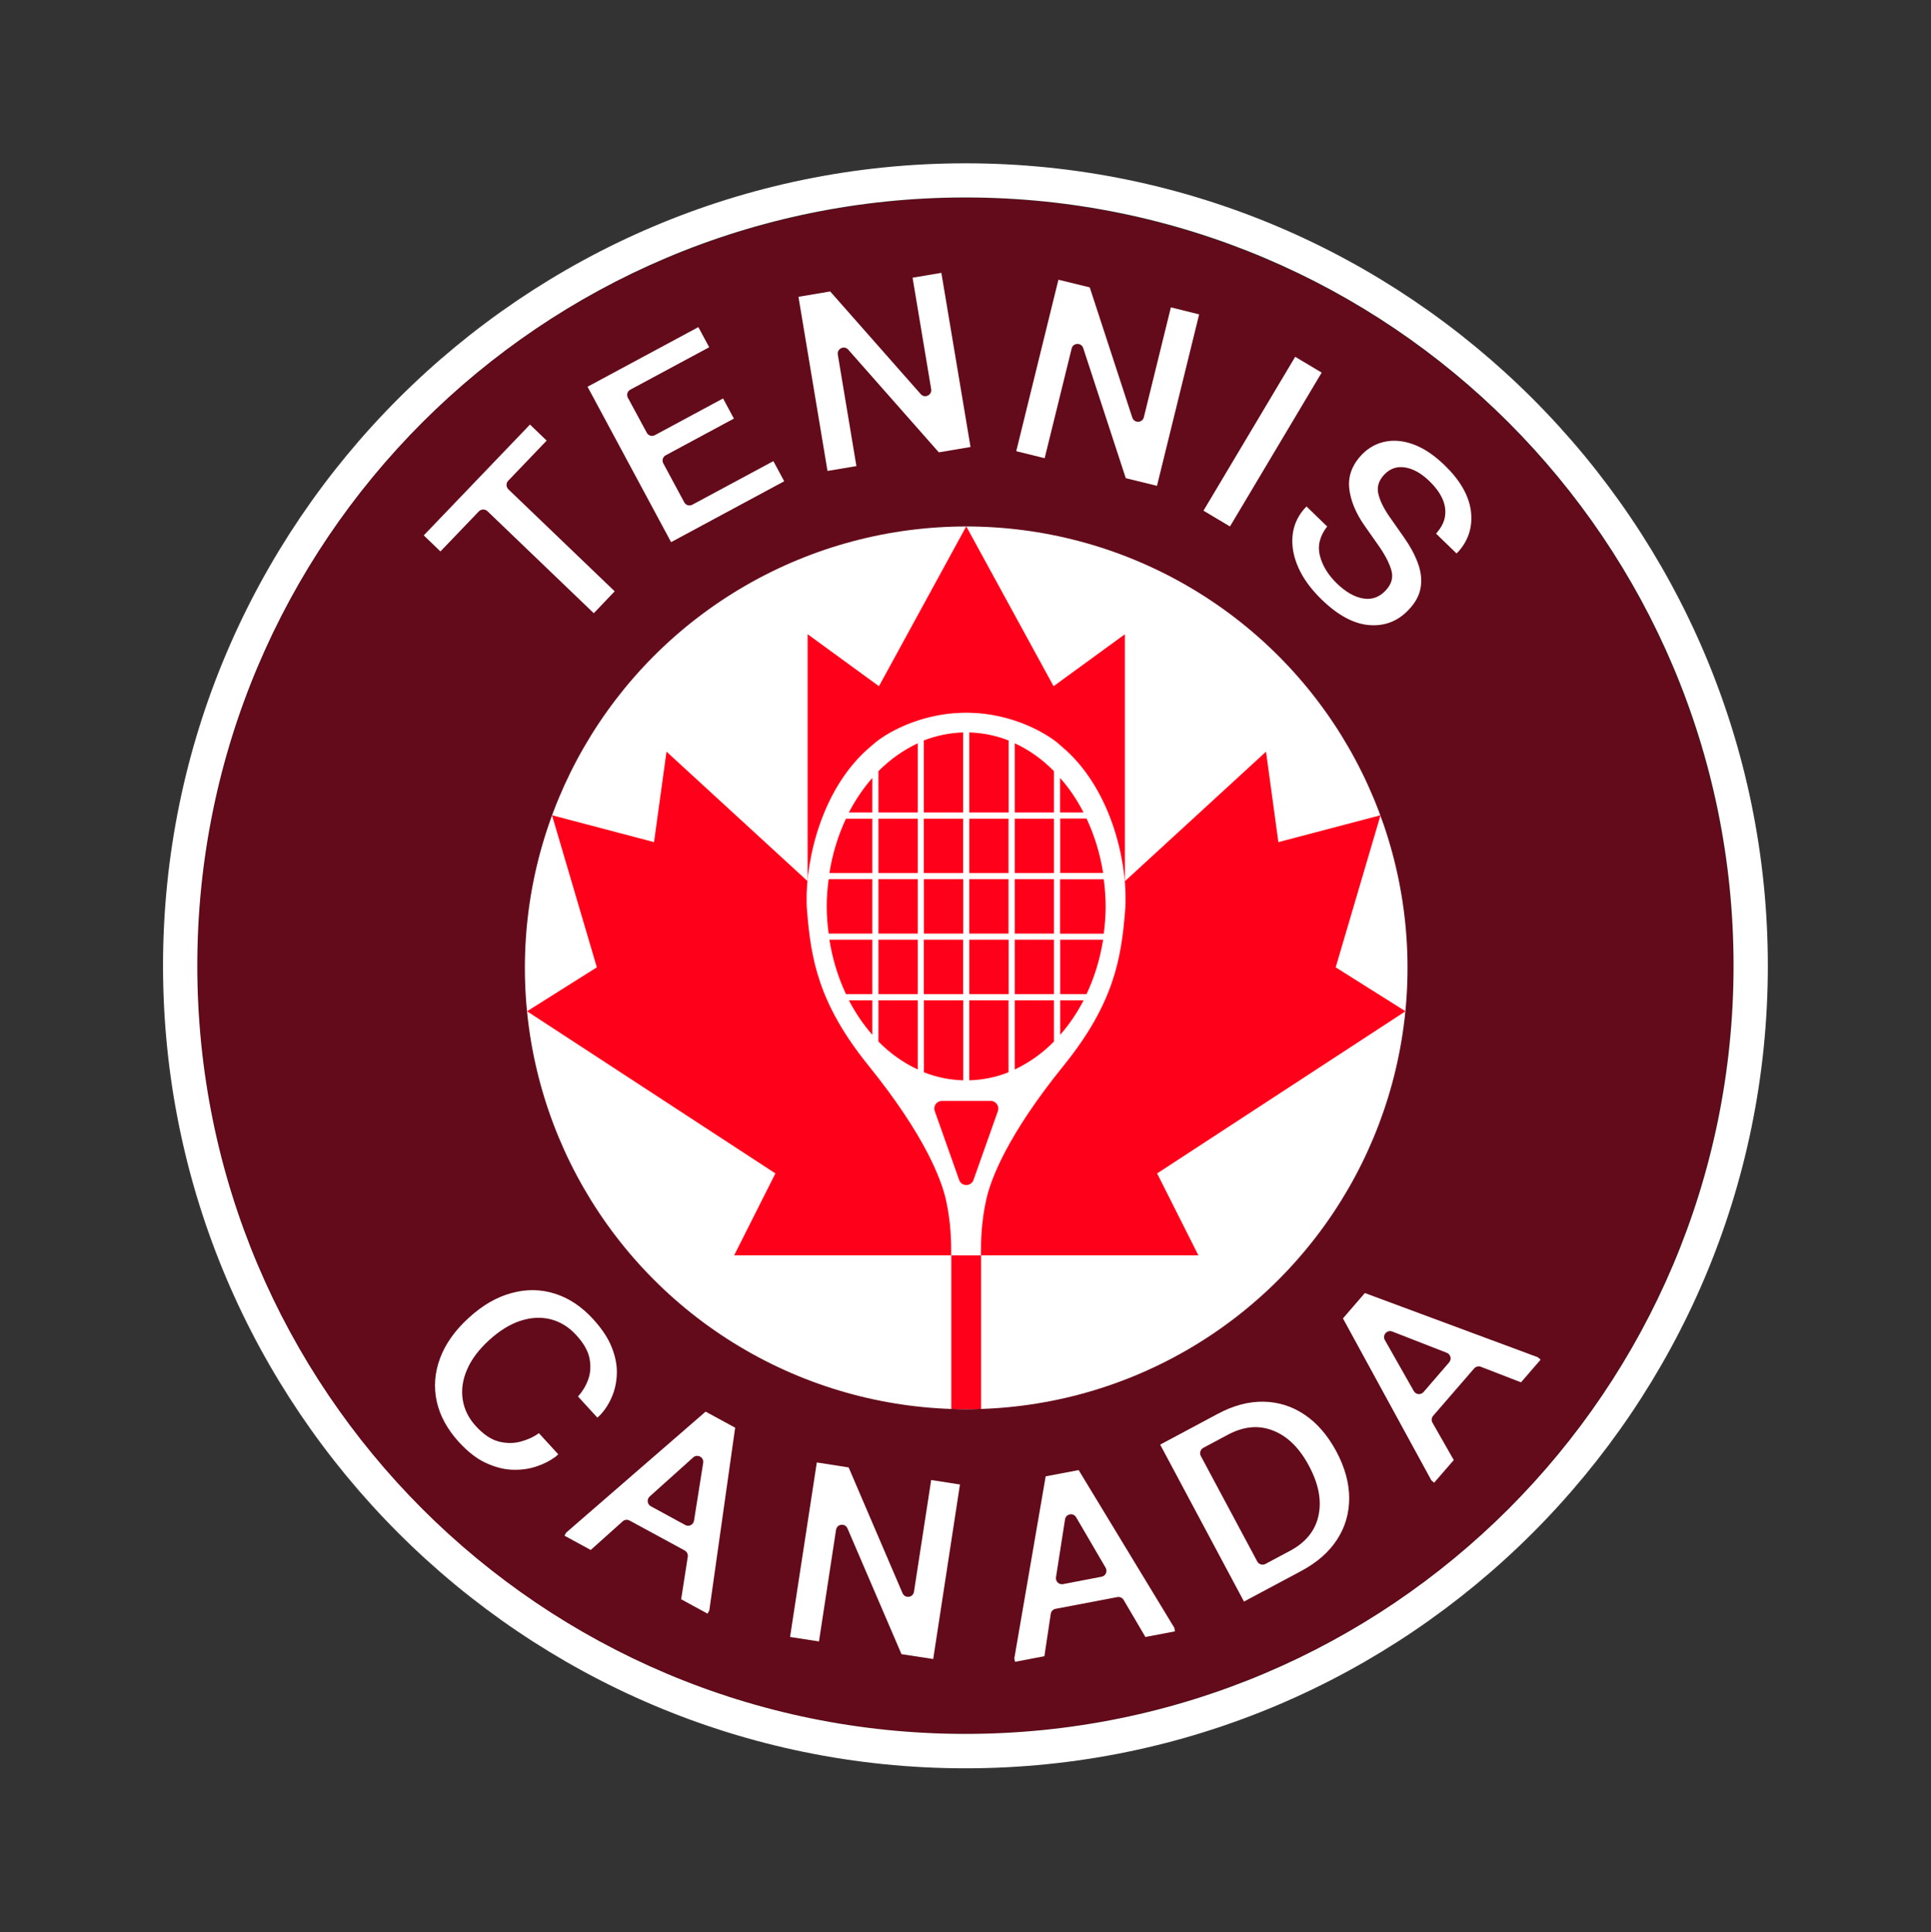
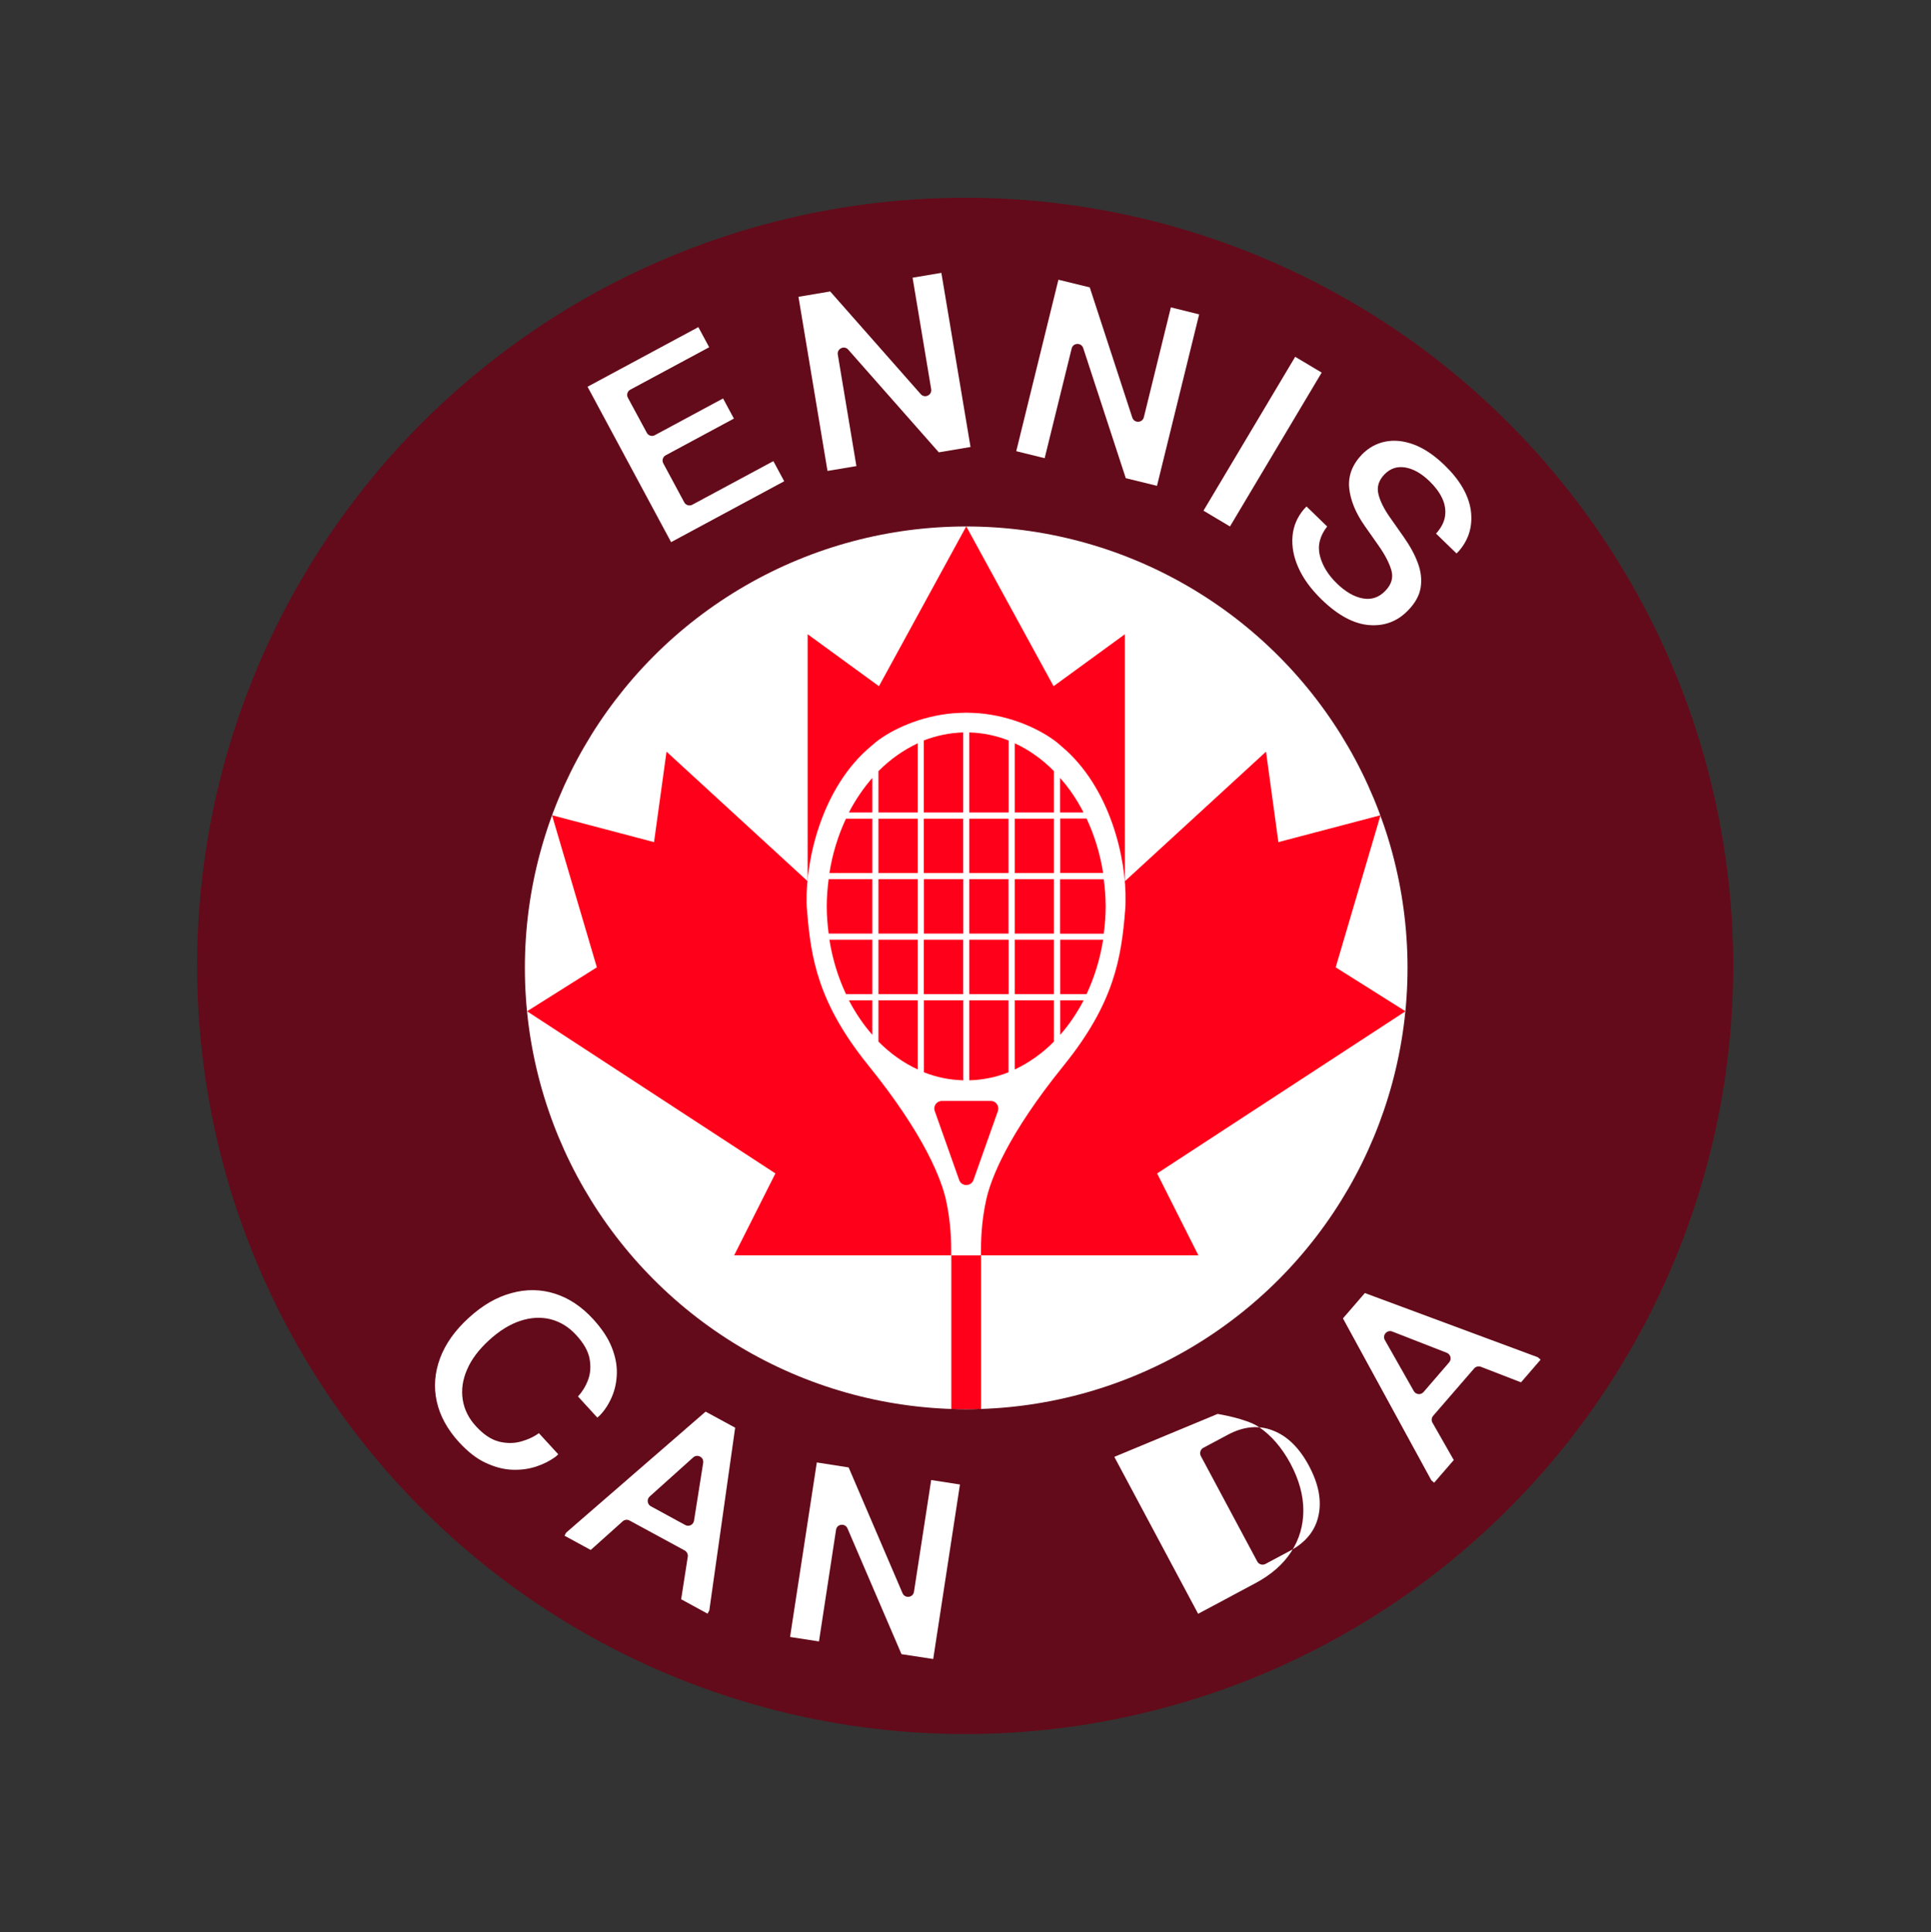
<svg xmlns="http://www.w3.org/2000/svg" xmlns:xlink="http://www.w3.org/1999/xlink" version="1.1" id="Guide" x="0px" y="0px" viewBox="0 0 151.61 151.69" style="enable-background:new 0 0 151.61 151.69;" xml:space="preserve">
  <rect x="0" y="0" width="151.61" height="151.69" fill="#333333" stroke="none" />
  <style type="text/css">	.st0{fill:#630B1A;}	.st1{fill:#FFFFFF;}	.st2{fill:#FF001A;}	.st3{clip-path:url(#SVGID_00000083807020454300758840000017543919925596147332_);fill:#FF001A;}</style>
  <g>
    <ellipse transform="matrix(0.987 -0.16 0.16 0.987 -11.166 13.121)" class="st0" cx="75.8" cy="75.82" rx="60.31" ry="60.31" />
    <circle class="st1" cx="75.86" cy="75.98" r="34.65" />
    <polygon class="st2" points="90.85,92.12 94.09,98.55 57.64,98.55 60.88,92.12 41.38,79.39 46.86,75.94 43.34,64 51.35,66.11    52.33,59.01 63.41,69.18 63.41,49.79 69.01,53.87 75.86,41.33 75.87,41.32 75.87,41.33 82.72,53.87 88.32,49.79 88.32,69.18    99.4,59.01 100.37,66.11 108.39,64 104.87,75.94 110.35,79.39  " />
    <g>
      <defs>
        <circle id="SVGID_1_" cx="75.86" cy="75.98" r="34.65" />
      </defs>
      <clipPath id="SVGID_00000057866025006870545020000014418315727610221979_">
        <use xlink:href="#SVGID_1_" style="overflow:visible;" />
      </clipPath>
      <path style="clip-path:url(#SVGID_00000057866025006870545020000014418315727610221979_);fill:#FF001A;" d="M77.03,98.55v12.27    c-0.39,0.01-0.79,0.02-1.19,0.02c-0.38,0-0.77,0-1.15-0.02V98.55H77.03z" />
    </g>
    <path class="st1" d="M83.32,58.57c-0.12-0.1-0.23-0.21-0.36-0.31c-1.28-0.99-3.5-2.05-6.12-2.27c-0.02,0-0.04,0-0.07,0   c-0.3-0.02-0.6-0.04-0.91-0.04c0,0,0,0,0,0c0,0,0,0,0,0c-0.31,0-0.61,0.02-0.91,0.04c-0.02,0-0.04,0-0.07,0   c-2.62,0.22-4.84,1.27-6.12,2.27c-0.12,0.1-0.24,0.21-0.36,0.31c-3.86,3.21-5.13,8.87-5.07,12.22c0,0.23,0.01,0.45,0.03,0.66   c0.3,3.78,0.87,7.3,4.81,12.18c4.47,5.53,5.73,8.97,6.09,10.52c0.42,1.85,0.42,3.48,0.42,4.09v0.31h2.34v-0.31   c0-0.61,0-2.23,0.42-4.09c0.35-1.56,1.62-5,6.09-10.52c3.94-4.88,4.51-8.4,4.81-12.18c0.02-0.21,0.03-0.43,0.03-0.66   C88.45,67.44,87.18,61.78,83.32,58.57z M86.81,71.16c0,0.73-0.06,1.44-0.15,2.14h-3.43v-4.27h3.43   C86.75,69.72,86.81,70.43,86.81,71.16z M64.91,71.16c0-0.73,0.06-1.44,0.15-2.14h3.43v4.27h-3.43   C64.97,72.59,64.91,71.88,64.91,71.16z M65.12,68.54c0.24-1.53,0.69-2.97,1.3-4.27h2.07v4.27H65.12z M68.49,73.77v4.27h-2.07   c-0.61-1.3-1.06-2.74-1.3-4.27H68.49z M76.1,73.29v-4.27h3.08v4.27H76.1z M79.19,73.77v4.27H76.1v-4.27H79.19z M76.1,68.54v-4.27   h3.08v4.27H76.1z M75.62,73.77v4.27h-3.09v-4.27H75.62z M72.54,73.29v-4.27h3.09v4.27H72.54z M75.62,68.54h-3.09v-4.27h3.09V68.54z    M68.97,73.29v-4.27h3.09v4.27H68.97z M72.06,73.77v4.27h-3.09v-4.27H72.06z M68.97,68.54v-4.27h3.09v4.27H68.97z M68.97,63.78   v-3.24c0.92-0.93,1.96-1.66,3.09-2.19v5.43H68.97z M68.97,78.53h3.09v5.43c-1.13-0.52-2.17-1.26-3.09-2.19V78.53z M72.54,78.53   h3.09v6.28c-1.07-0.03-2.11-0.24-3.09-0.63V78.53z M76.1,78.53h3.08v5.65c-0.98,0.39-2.01,0.6-3.08,0.63V78.53z M79.67,73.29v-4.27   h3.08v4.27H79.67z M82.75,73.77v4.27h-3.08v-4.27H82.75z M79.67,68.54v-4.27h3.08v4.27H79.67z M79.67,63.78v-5.43   c1.13,0.52,2.17,1.26,3.08,2.19v3.24H79.67z M82.75,78.53v3.24c-0.92,0.93-1.96,1.66-3.08,2.19v-5.43H82.75z M83.24,64.26h2.07   c0.61,1.3,1.06,2.74,1.3,4.27h-3.37V64.26z M83.24,73.77h3.37c-0.24,1.53-0.69,2.97-1.3,4.27h-2.07V73.77z M85.07,63.78h-1.84   v-2.71C83.94,61.87,84.56,62.78,85.07,63.78z M79.19,58.13v5.65H76.1V57.5C77.18,57.53,78.21,57.75,79.19,58.13z M75.62,57.5v6.28   h-3.09v-5.65C73.51,57.75,74.55,57.53,75.62,57.5z M68.49,61.07v2.71h-1.84C67.17,62.78,67.79,61.87,68.49,61.07z M66.65,78.53   h1.84v2.71C67.79,80.44,67.17,79.53,66.65,78.53z M78.35,87.22l-1.92,5.42c-0.19,0.52-0.94,0.52-1.12,0l-1.92-5.42   c-0.14-0.38,0.15-0.79,0.56-0.79h3.85C78.2,86.43,78.48,86.84,78.35,87.22z M83.24,81.24v-2.71h1.84   C84.56,79.53,83.94,80.44,83.24,81.24z" />
    <g id="CANADA_00000094601497353762365350000018037408516914340232_">
      <path class="st1" d="M40.17,101.51c1.16-0.32,2.3-0.3,3.4,0.05c1.1,0.35,2.11,1.02,3.02,2.02c0.67,0.74,1.16,1.47,1.44,2.19    c0.29,0.72,0.42,1.42,0.4,2.07s-0.15,1.27-0.39,1.82c-0.24,0.56-0.55,1.04-0.93,1.44l-0.21,0.19l-1.52-1.66    c0.33-0.36,0.6-0.79,0.79-1.3s0.23-1.06,0.12-1.66c-0.11-0.6-0.46-1.22-1.04-1.85c-0.58-0.64-1.25-1.05-2.01-1.25    c-0.76-0.19-1.55-0.15-2.38,0.12c-0.83,0.27-1.65,0.78-2.46,1.52c-0.81,0.74-1.39,1.51-1.73,2.31c-0.35,0.8-0.46,1.59-0.34,2.36    c0.12,0.77,0.47,1.48,1.06,2.11c0.58,0.63,1.17,1.02,1.77,1.18c0.61,0.15,1.18,0.15,1.73,0c0.55-0.15,1.02-0.37,1.42-0.66    l1.52,1.66l-0.21,0.19c-0.45,0.33-0.96,0.59-1.55,0.78c-0.59,0.19-1.22,0.27-1.89,0.24c-0.68-0.03-1.36-0.22-2.07-0.55    s-1.4-0.88-2.08-1.62c-0.91-1-1.49-2.06-1.74-3.19c-0.25-1.13-0.16-2.26,0.26-3.39s1.17-2.19,2.26-3.18    C37.88,102.47,39,101.82,40.17,101.51z" />
      <path class="st1" d="M44.45,120.32l10.95-9.5l2.32,1.26l-2.03,14.35l-0.14,0.25l-2.07-1.13l0.52-3.34    c0.03-0.2-0.07-0.39-0.24-0.49l-4.33-2.35c-0.18-0.1-0.39-0.07-0.54,0.06l-2.51,2.25l-2.06-1.12L44.45,120.32z M51.1,118.25    l2.7,1.47c0.29,0.16,0.64-0.02,0.69-0.34l0.72-4.54c0.07-0.44-0.45-0.72-0.78-0.43l-3.42,3.07    C50.77,117.7,50.81,118.09,51.1,118.25z" />
      <path class="st1" d="M70.78,129.86l2.49,0.38l2.1-13.7l-2.26-0.35l-1.35,8.77c-0.07,0.47-0.71,0.55-0.9,0.11l-4.23-9.87l-2.5-0.39    l-2.1,13.7l2.27,0.35l1.34-8.76c0.07-0.47,0.71-0.55,0.9-0.11L70.78,129.86z" />
-       <path class="st1" d="M79.64,130.18l2.46-14.28l2.59-0.49l7.51,12.38l0.05,0.28l-2.32,0.44l-1.71-2.91c-0.1-0.17-0.3-0.26-0.5-0.22    l-4.84,0.92c-0.2,0.04-0.35,0.19-0.38,0.39L82,130.02l-2.31,0.44L79.64,130.18z M83.47,124.36l3.02-0.58    c0.32-0.06,0.48-0.42,0.32-0.7l-2.32-3.97c-0.22-0.38-0.81-0.27-0.87,0.17l-0.71,4.54C82.86,124.15,83.15,124.43,83.47,124.36z" />
-       <path class="st1" d="M95.6,111c1.23-0.66,2.43-0.98,3.6-0.96s2.25,0.36,3.23,1.02c0.98,0.66,1.81,1.62,2.49,2.88    c0.67,1.26,1.01,2.48,1.01,3.67c0,1.18-0.31,2.27-0.95,3.25c-0.63,0.98-1.57,1.8-2.8,2.46l-4.51,2.41l-6.58-12.32L95.6,111z     M98.71,122.58c0.12,0.23,0.41,0.32,0.64,0.2l1.93-1.03c1.24-0.66,1.99-1.59,2.24-2.77c0.26-1.19,0.01-2.48-0.74-3.89    c-0.75-1.41-1.69-2.34-2.82-2.78c-1.13-0.45-2.31-0.34-3.55,0.32l-1.93,1.03c-0.23,0.12-0.32,0.41-0.2,0.64L98.71,122.58z" />
+       <path class="st1" d="M95.6,111s2.25,0.36,3.23,1.02c0.98,0.66,1.81,1.62,2.49,2.88    c0.67,1.26,1.01,2.48,1.01,3.67c0,1.18-0.31,2.27-0.95,3.25c-0.63,0.98-1.57,1.8-2.8,2.46l-4.51,2.41l-6.58-12.32L95.6,111z     M98.71,122.58c0.12,0.23,0.41,0.32,0.64,0.2l1.93-1.03c1.24-0.66,1.99-1.59,2.24-2.77c0.26-1.19,0.01-2.48-0.74-3.89    c-0.75-1.41-1.69-2.34-2.82-2.78c-1.13-0.45-2.31-0.34-3.55,0.32l-1.93,1.03c-0.23,0.12-0.32,0.41-0.2,0.64L98.71,122.58z" />
      <path class="st1" d="M112.38,116.21l-6.94-12.71l1.72-1.99l13.58,5.04l0.22,0.19l-1.54,1.78l-3.15-1.22    c-0.19-0.07-0.4-0.02-0.53,0.13l-3.22,3.72c-0.13,0.15-0.15,0.37-0.05,0.54l1.67,2.93l-1.54,1.78L112.38,116.21z M111.77,109.28    l2.01-2.33c0.21-0.25,0.12-0.63-0.19-0.75l-4.28-1.67c-0.41-0.16-0.8,0.29-0.58,0.67l2.27,4    C111.16,109.49,111.55,109.53,111.77,109.28z" />
    </g>
    <g>
-       <path class="st1" d="M41.61,33.33l1.31,1.26l-3.02,3.15c-0.18,0.19-0.17,0.49,0.01,0.67l8.35,8.01l-1.64,1.72l-8.35-8.01    c-0.19-0.18-0.49-0.17-0.67,0.01l-3.02,3.15l-1.31-1.26L41.61,33.33z" />
      <path class="st1" d="M54.83,25.68l0.85,1.58l-6.19,3.33c-0.23,0.12-0.32,0.41-0.19,0.64l1.48,2.74c0.12,0.23,0.41,0.32,0.64,0.19    l5.35-2.88l0.85,1.58l-5.35,2.88c-0.23,0.12-0.32,0.41-0.19,0.64l1.64,3.05c0.12,0.23,0.41,0.32,0.64,0.19l6.36-3.42l0.85,1.58    l-8.88,4.78l-6.56-12.2L54.83,25.68z" />
      <path class="st1" d="M71.65,21.8l2.26-0.38l2.29,13.67l-2.49,0.42l-7.11-8.06c-0.31-0.36-0.9-0.08-0.82,0.39l1.46,8.75l-2.27,0.38    L62.69,23.3l2.49-0.42l7.11,8.06c0.31,0.36,0.9,0.08,0.82-0.39L71.65,21.8z" />
      <path class="st1" d="M85.56,22.56l-2.46-0.6l-3.31,13.46l2.23,0.55l2.12-8.61c0.11-0.46,0.76-0.49,0.91-0.03l3.34,10.21l2.45,0.6    l3.31-13.46l-2.22-0.55l-2.12,8.62c-0.11,0.46-0.76,0.49-0.91,0.03L85.56,22.56z" />
      <path class="st1" d="M103.77,29.25l-7.2,12.08l-2.08-1.24l7.2-12.08L103.77,29.25z" />
      <path class="st1" d="M108.76,34.67c0.7-0.14,1.45-0.07,2.25,0.23c0.8,0.3,1.6,0.84,2.41,1.62c1.21,1.17,1.89,2.36,2.06,3.55    c0.16,1.2-0.14,2.26-0.92,3.17l-0.2,0.21l-1.61-1.56c0.41-0.46,0.65-0.92,0.71-1.4c0.06-0.48-0.02-0.94-0.24-1.4    c-0.22-0.46-0.55-0.89-0.97-1.3c-0.64-0.62-1.27-0.98-1.91-1.09c-0.64-0.11-1.18,0.07-1.64,0.54c-0.45,0.47-0.61,0.98-0.48,1.53    c0.13,0.56,0.44,1.18,0.92,1.86l1.06,1.51c0.5,0.71,0.88,1.4,1.12,2.06c0.25,0.67,0.32,1.31,0.22,1.93    c-0.1,0.62-0.43,1.22-0.99,1.79c-0.84,0.87-1.87,1.25-3.07,1.15c-1.2-0.1-2.44-0.77-3.71-2c-0.84-0.82-1.45-1.65-1.83-2.51    c-0.38-0.85-0.53-1.68-0.46-2.47c0.07-0.79,0.37-1.5,0.9-2.12l0.2-0.21l1.62,1.57c-0.58,0.75-0.77,1.52-0.57,2.3    c0.2,0.78,0.64,1.5,1.33,2.17c0.69,0.67,1.37,1.06,2.05,1.18c0.67,0.12,1.26-0.08,1.75-0.59c0.49-0.5,0.65-1.04,0.48-1.63    c-0.17-0.58-0.51-1.23-1.02-1.95l-1.06-1.51c-0.72-1.02-1.13-2.02-1.23-2.99c-0.09-0.97,0.25-1.85,1.02-2.65    C107.46,35.15,108.06,34.81,108.76,34.67z" />
    </g>
-     <path class="st1" d="M75.8,15.5c33.31,0,60.31,27,60.31,60.31s-27,60.31-60.31,60.31s-60.31-27-60.31-60.31S42.49,15.5,75.8,15.5    M75.8,12.82c-34.74,0-63,28.26-63,63s28.26,63,63,63s63-28.26,63-63S110.54,12.82,75.8,12.82L75.8,12.82z" />
  </g>
</svg>